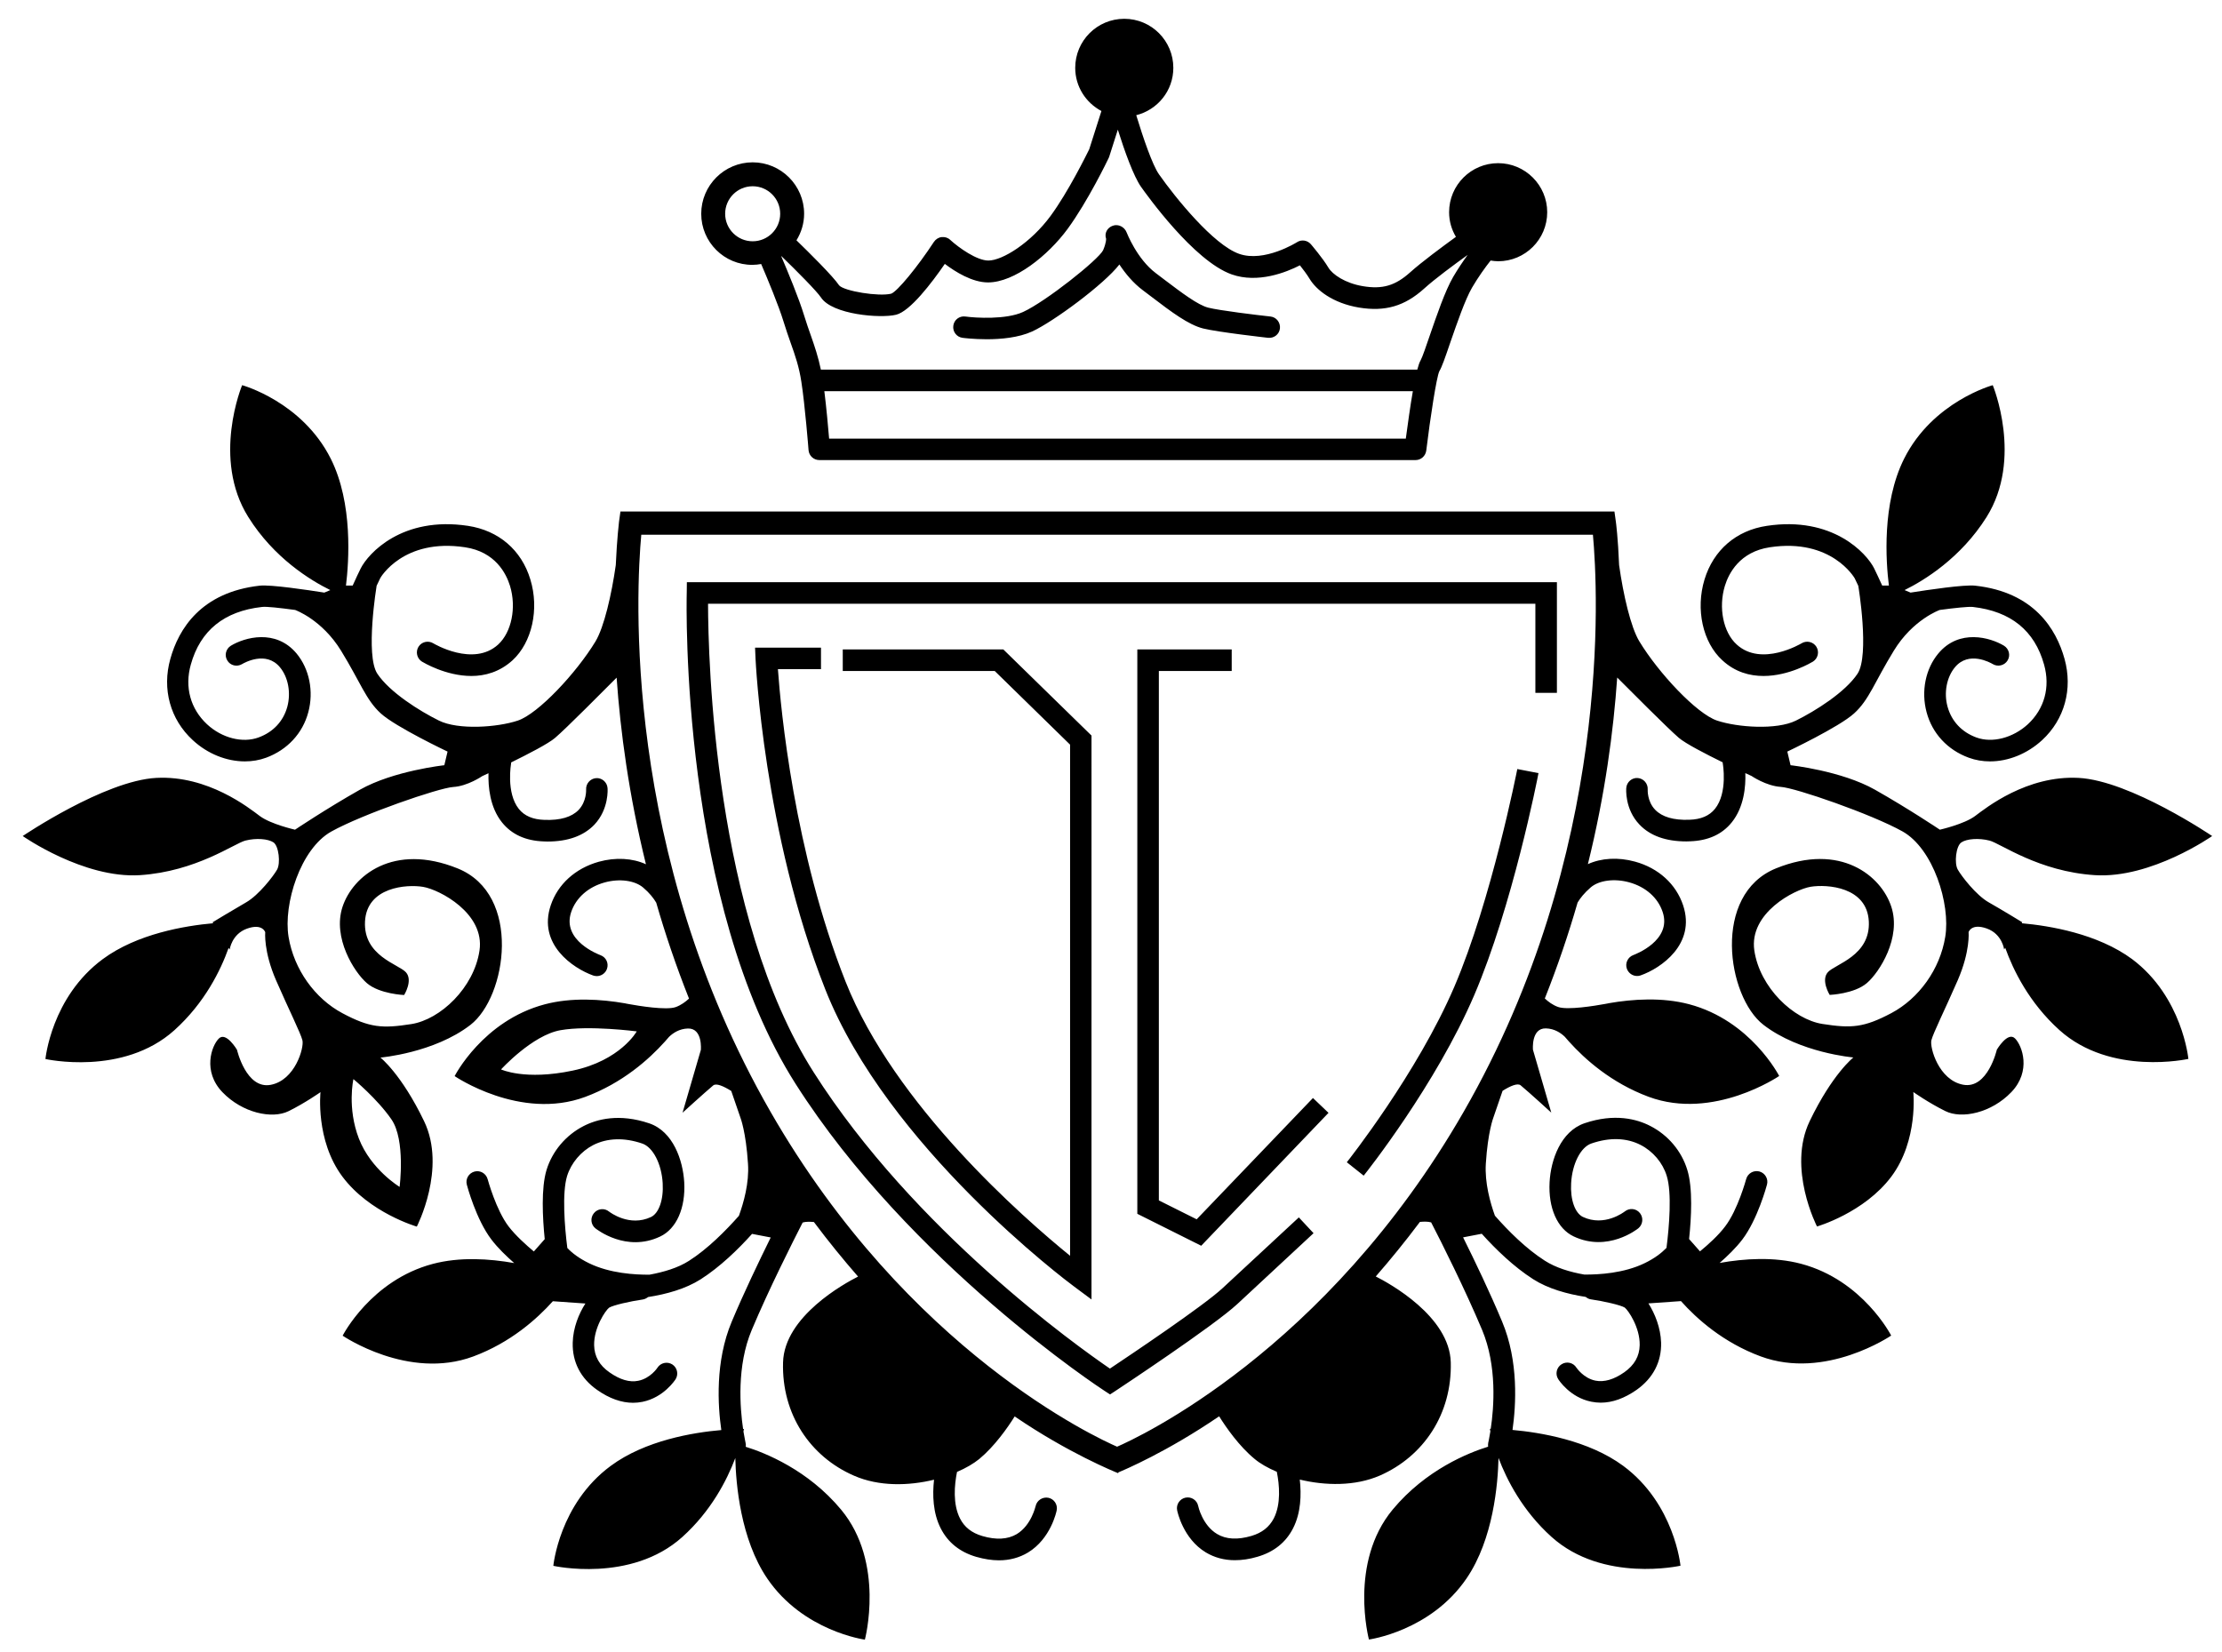
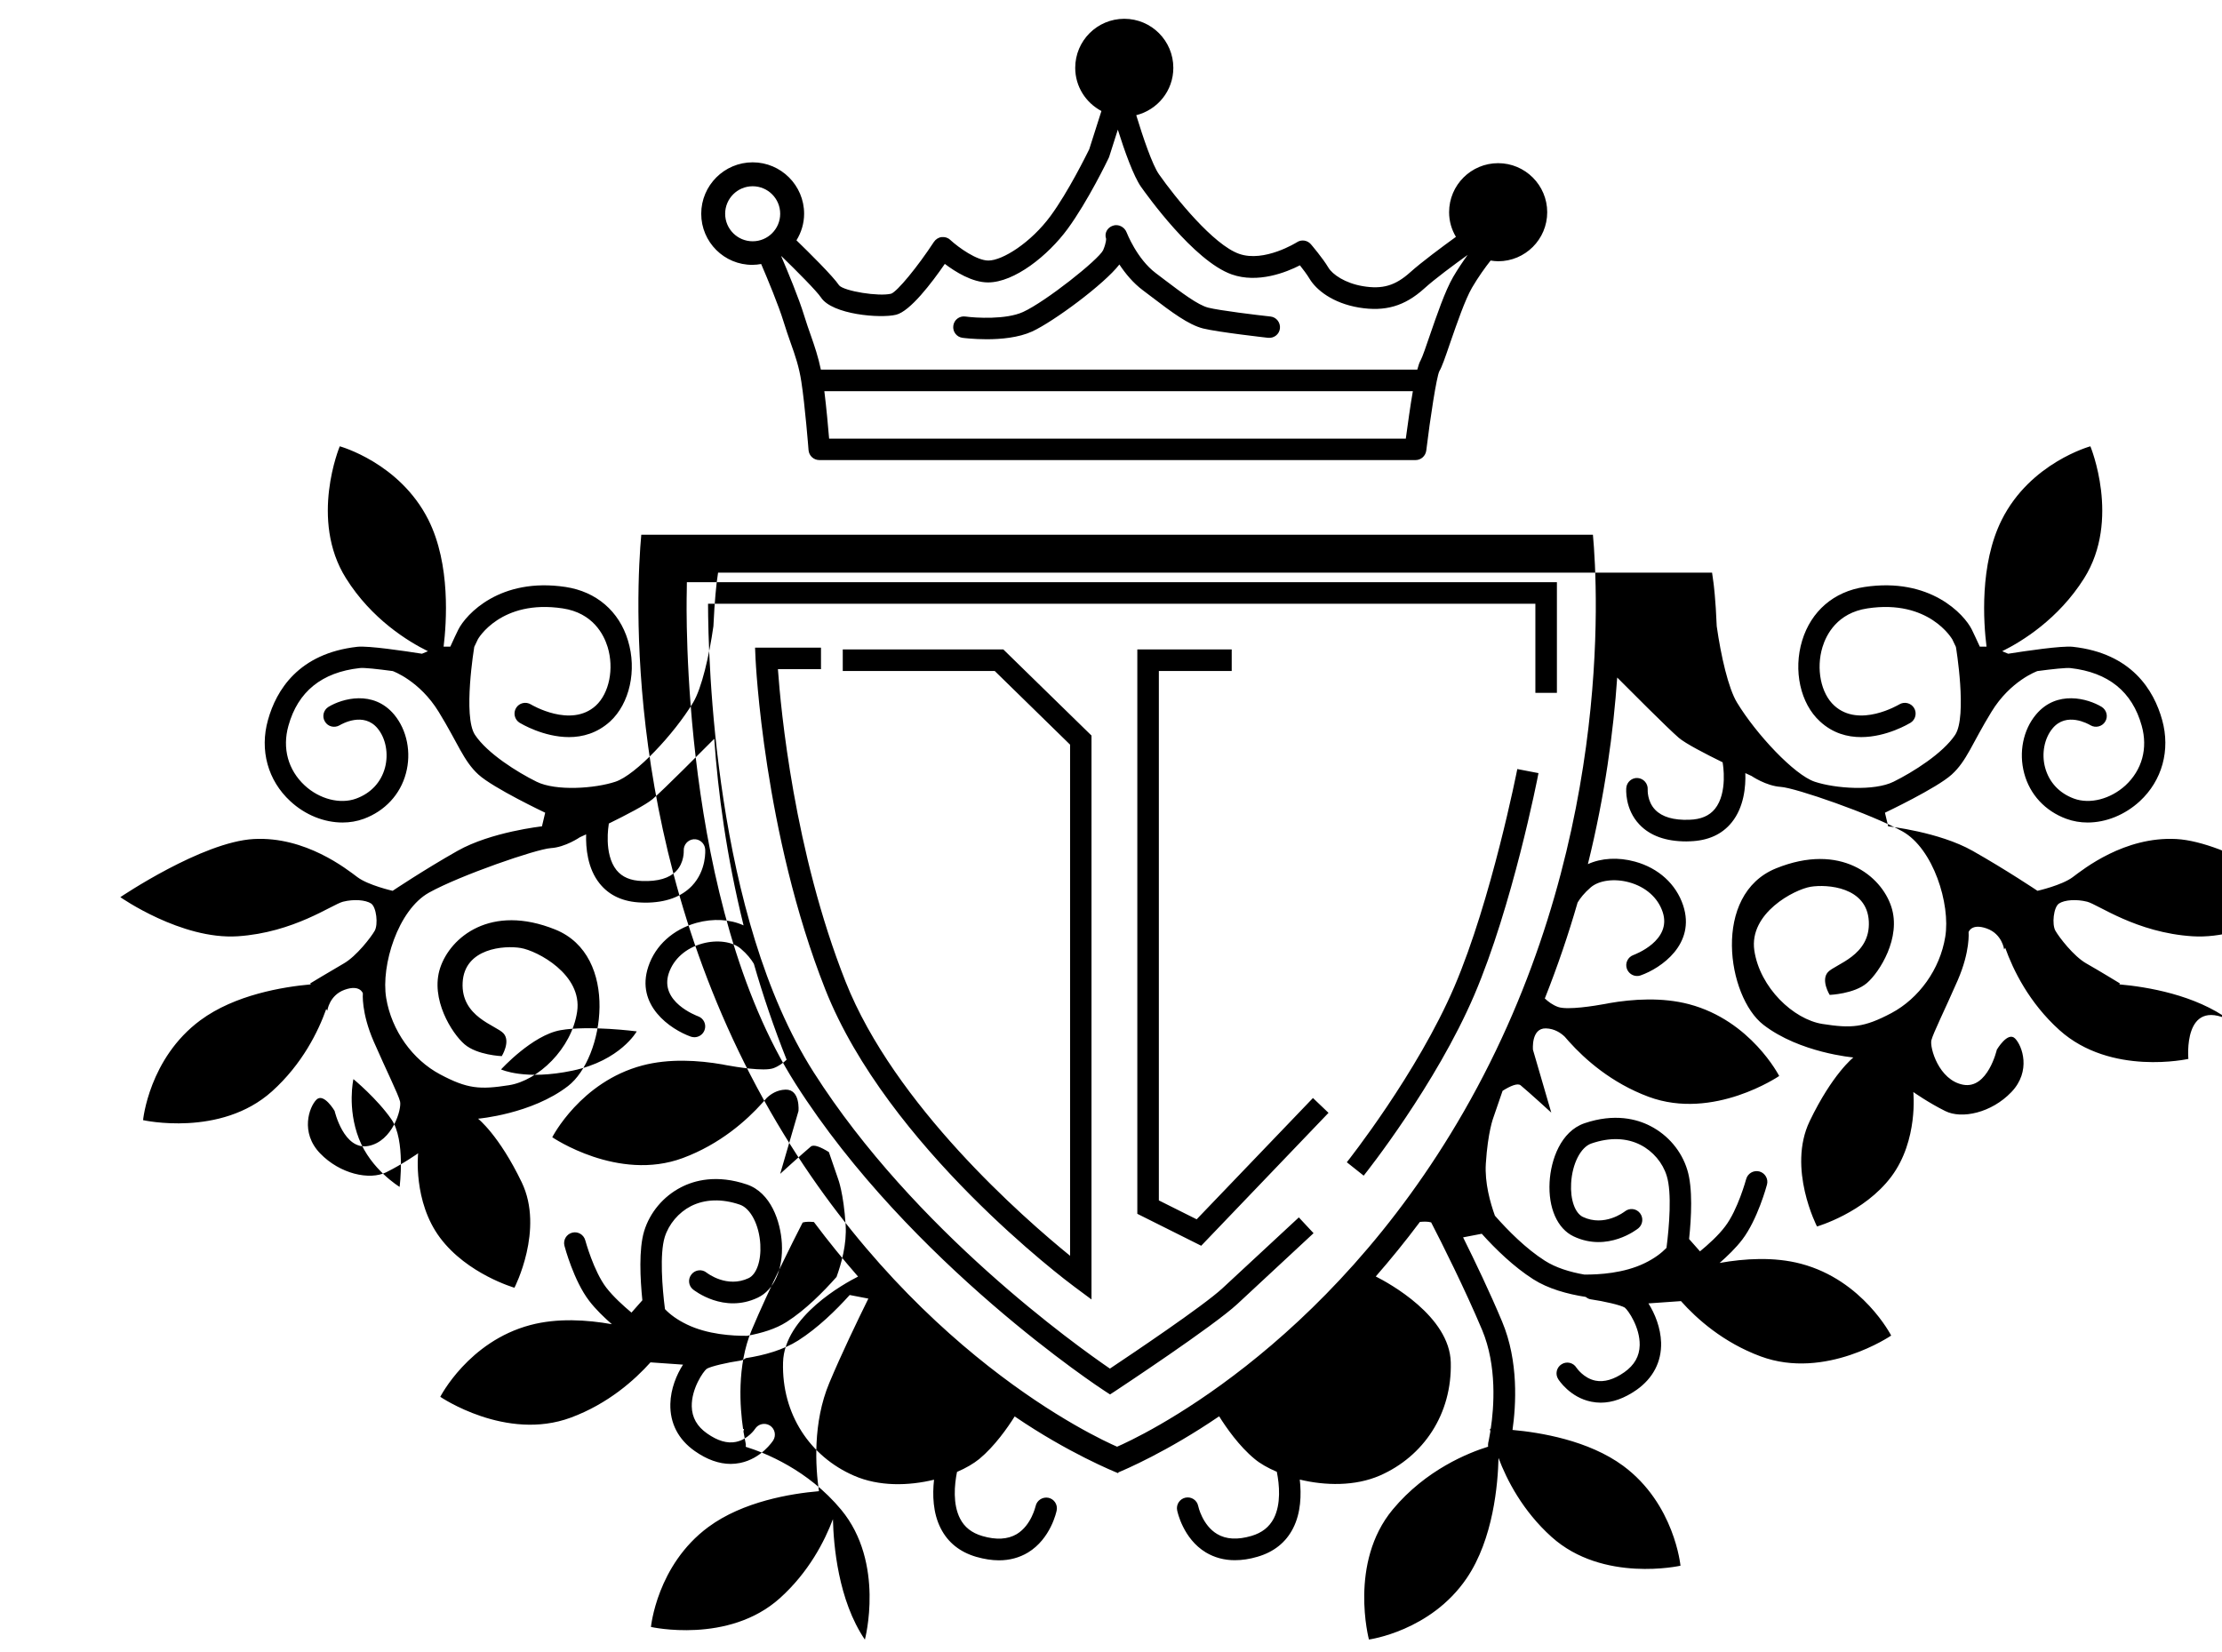
<svg xmlns="http://www.w3.org/2000/svg" version="1.1" id="圖層_1" x="0px" y="0px" viewBox="0 0 185.72 138.12" style="enable-background:new 0 0 185.72 138.12;" xml:space="preserve">
-   <path d="M57.41,48.67h72.72v9.25h-1.8v-7.45H59.18c0.01,4.59,0.5,26.1,8.83,39.17c8.42,13.23,22.03,22.9,24.76,24.77  c1.78-1.19,7.79-5.22,9.41-6.72c1.97-1.82,6.38-5.92,6.38-5.92l1.23,1.32c0,0-4.41,4.1-6.38,5.93c-2,1.85-9.81,7.01-10.14,7.23  l-0.49,0.32l-0.49-0.32c-0.16-0.1-16.22-10.61-25.79-25.64c-9.61-15.1-9.13-40.01-9.1-41.06L57.41,48.67z M121.56,82.48  c-3.1,7.24-8.93,14.61-8.99,14.68l1.41,1.12c0.25-0.31,6.04-7.62,9.24-15.09c3.19-7.45,5.29-18.11,5.37-18.56l-1.77-0.34  C126.8,64.39,124.67,75.21,121.56,82.48z M100.02,101.93l-3.16-1.58V56.09h6.09v-1.8h-7.89v47.18l5.34,2.67l10.64-11.11l-1.3-1.24  L100.02,101.93z M68.61,54.14h-5.5l0.04,0.94c0.01,0.14,0.67,14.58,5.83,27.63c5.2,13.15,20.17,24.38,20.81,24.85l1.44,1.07V61.49  l-7.37-7.2H70.44v1.8h12.7l6.3,6.16v42.73c-3.9-3.17-14.68-12.59-18.77-22.93c-4.3-10.87-5.41-22.74-5.65-26.11h3.6V54.14z   M58.61,17.87c0-2.37,1.93-4.3,4.3-4.3c2.37,0,4.3,1.93,4.3,4.3c0,0.81-0.24,1.57-0.64,2.22c0.99,0.96,3.06,3,3.57,3.77  c0.43,0.48,3.32,0.95,4.35,0.69c0.51-0.19,2.18-2.21,3.57-4.33c0.15-0.22,0.38-0.37,0.64-0.4c0.27-0.03,0.53,0.05,0.72,0.23  c0.73,0.67,2.23,1.73,3.19,1.73c1.19,0,3.56-1.5,5.2-3.73c1.49-2.03,3.01-5.13,3.23-5.57l1.02-3.2c-1.3-0.69-2.19-2.04-2.19-3.61  c0-2.27,1.84-4.1,4.1-4.1c2.27,0,4.1,1.84,4.1,4.1c0,1.92-1.32,3.51-3.1,3.96c0.57,1.87,1.35,4.16,1.9,4.94  c1.38,1.97,4.56,5.9,6.7,6.65c2.1,0.74,4.8-0.95,4.83-0.97c0.38-0.25,0.88-0.17,1.17,0.17c0.04,0.05,0.97,1.13,1.46,1.95  c0.34,0.57,1.39,1.3,2.87,1.55c1.65,0.28,2.72-0.04,3.96-1.15c0.97-0.87,2.66-2.12,3.83-2.97c-0.36-0.61-0.57-1.3-0.57-2.06  c0-2.27,1.84-4.1,4.1-4.1s4.1,1.84,4.1,4.1c0,2.27-1.84,4.1-4.1,4.1c-0.22,0-0.42-0.03-0.63-0.06c-0.46,0.58-1.04,1.39-1.55,2.26  c-0.59,1.02-1.26,2.98-1.81,4.56c-0.46,1.35-0.71,2.07-0.93,2.44c-0.23,0.49-0.75,3.83-1.09,6.63c-0.06,0.45-0.44,0.79-0.89,0.79  H68.48c-0.47,0-0.86-0.36-0.9-0.83c0-0.04-0.3-3.79-0.6-5.71c-0.19-1.26-0.52-2.21-0.91-3.3c-0.19-0.53-0.38-1.1-0.58-1.74  c-0.41-1.34-1.34-3.58-1.87-4.81c-0.24,0.04-0.47,0.07-0.72,0.07C60.54,22.16,58.61,20.24,58.61,17.87z M118.09,32.7H68.9  c0.17,1.36,0.32,3,0.4,3.97h48.2C117.67,35.44,117.87,33.95,118.09,32.7z M65.3,21.43c0.54,1.26,1.48,3.52,1.91,4.94  c0.19,0.62,0.38,1.16,0.56,1.67c0.32,0.91,0.62,1.8,0.84,2.86h49.85c0.09-0.35,0.19-0.63,0.28-0.78c0.13-0.22,0.49-1.26,0.77-2.09  c0.57-1.65,1.27-3.71,1.95-4.88c0.39-0.67,0.82-1.3,1.21-1.84c-1.14,0.82-2.75,2.01-3.63,2.81c-1.64,1.48-3.27,1.95-5.46,1.59  c-2.2-0.37-3.57-1.48-4.12-2.4c-0.21-0.35-0.54-0.79-0.81-1.13c-1.15,0.59-3.52,1.53-5.7,0.76c-3.17-1.12-7.13-6.69-7.58-7.32  c-0.63-0.9-1.38-3-1.94-4.78l-0.72,2.26c-0.01,0.04-0.03,0.08-0.05,0.12c-0.07,0.15-1.73,3.6-3.43,5.92  c-1.63,2.22-4.44,4.47-6.65,4.47c-1.32,0-2.74-0.89-3.61-1.55c-1.1,1.6-2.9,3.96-4.07,4.25c-1.29,0.32-5.33,0-6.28-1.44  c-0.35-0.53-2.04-2.23-3.3-3.45C65.33,21.41,65.32,21.42,65.3,21.43z M60.61,17.87c0,1.27,1.03,2.3,2.3,2.3c1.27,0,2.3-1.03,2.3-2.3  c0-1.27-1.03-2.3-2.3-2.3C61.64,15.57,60.61,16.6,60.61,17.87z M80.45,28.24c0.07,0.01,0.92,0.12,2.02,0.12  c1.18,0,2.66-0.13,3.8-0.65c1.8-0.83,6.03-3.96,7.29-5.6c0.49,0.74,1.14,1.54,1.97,2.16l0.74,0.56c1.64,1.25,3.06,2.32,4.29,2.63  c1.26,0.31,5.26,0.76,5.43,0.78c0.5,0.05,0.94-0.3,0.99-0.79c0.05-0.49-0.3-0.94-0.79-0.99c-1.12-0.12-4.25-0.5-5.2-0.74  c-0.87-0.22-2.21-1.24-3.64-2.32l-0.75-0.57c-1.58-1.19-2.42-3.37-2.43-3.39c-0.17-0.46-0.69-0.74-1.16-0.57  c-0.46,0.16-0.72,0.62-0.56,1.09c0,0,0.03,0.3-0.25,0.96c-0.4,0.8-4.79,4.29-6.69,5.16c-1.42,0.65-3.96,0.5-4.82,0.38  c-0.5-0.07-0.95,0.28-1.01,0.77C79.61,27.72,79.96,28.18,80.45,28.24z M182.91,88.52c0,0-6.48,1.46-10.78-2.41  c-2.54-2.29-3.87-5.03-4.53-6.88l-0.09,0.14c0,0-0.16-1.29-1.45-1.75c-1.29-0.46-1.52,0.3-1.52,0.3s0.15,1.59-0.91,4.03  c-1.06,2.43-2.05,4.41-2.2,5.01s0.61,3.34,2.66,3.72c2.05,0.38,2.81-2.93,2.81-2.93s0.91-1.55,1.52-0.94  c0.61,0.61,1.37,2.73-0.3,4.48s-4.16,2.28-5.53,1.59c-1.38-0.68-2.67-1.59-2.67-1.59s0.43,4.03-1.83,7.06  c-2.27,3.04-6.22,4.18-6.22,4.18s-2.51-4.86-0.61-8.81c1.9-3.95,3.65-5.32,3.65-5.32s-4.48-0.38-7.52-2.73  c-3.04-2.35-4.33-10.9,1.06-13.08c5.39-2.18,8.79,0.63,9.63,3.21c0.85,2.58-0.98,5.47-2.04,6.38c-1.06,0.91-3.11,0.99-3.11,0.99  s-0.76-1.22-0.15-1.9c0.61-0.68,3.57-1.37,3.42-4.25c-0.15-2.89-3.49-3.11-4.86-2.89c-1.37,0.23-5.16,2.2-4.71,5.32  c0.46,3.11,3.27,5.77,5.7,6.15c2.43,0.38,3.47,0.3,5.76-0.91c2.29-1.22,4.06-3.65,4.5-6.38c0.45-2.73-1-7.37-3.58-8.81  s-8.96-3.65-10.18-3.72c-1.22-0.08-2.43-0.91-2.43-0.91s-0.2-0.09-0.52-0.24c0.04,1.13-0.11,2.84-1.13,4.11  c-0.81,1.01-1.98,1.54-3.49,1.59c-0.11,0-0.21,0.01-0.31,0.01c-1.71,0-3.03-0.47-3.92-1.41c-1.24-1.3-1.11-2.99-1.1-3.07  c0.04-0.49,0.48-0.86,0.96-0.82c0.49,0.04,0.86,0.47,0.83,0.96c0,0.01-0.06,0.99,0.63,1.7c0.57,0.59,1.53,0.88,2.85,0.83  c0.97-0.03,1.67-0.33,2.14-0.91c1.09-1.35,0.66-3.8,0.65-3.82c0-0.02,0-0.04,0-0.07c-1.45-0.71-3.11-1.57-3.67-2.05  c-0.91-0.78-4.2-4.09-5.15-5.04c-0.31,4.46-1.01,9.79-2.45,15.6c1.11-0.51,2.53-0.6,3.94-0.21c1.97,0.54,3.43,1.88,4.02,3.65  c1.08,3.25-1.85,5.26-3.55,5.86c-0.1,0.04-0.2,0.05-0.3,0.05c-0.37,0-0.71-0.23-0.85-0.6c-0.17-0.47,0.08-0.98,0.54-1.15  c0.13-0.05,3.25-1.21,2.45-3.6c-0.4-1.2-1.42-2.1-2.8-2.48c-1.23-0.34-2.53-0.17-3.22,0.43c-0.53,0.46-0.87,0.89-1.09,1.26  c-0.75,2.61-1.66,5.3-2.74,8.02c0.29,0.27,0.66,0.55,1.11,0.71c0.79,0.28,3.09-0.1,3.91-0.25c0.09-0.02,0.18-0.03,0.27-0.05  c0.01,0,0.03-0.01,0.03-0.01l0,0c2.06-0.36,4.5-0.51,6.74,0.08c5.17,1.37,7.53,6,7.53,6s-5.49,3.75-10.91,1.74  c-3.12-1.16-5.33-3.14-6.65-4.61l0,0c0,0-0.01-0.01-0.01-0.01c-0.12-0.14-0.24-0.27-0.35-0.4c-0.32-0.31-0.85-0.68-1.58-0.7  c-1.25-0.03-1.08,1.79-1.08,1.79l1.53,5.25c0,0-1.87-1.71-2.56-2.28c-0.25-0.21-0.86,0.05-1.51,0.46l-0.77,2.24  c0,0-0.46,1.17-0.63,3.85c-0.1,1.61,0.37,3.27,0.76,4.35c1.1,1.25,2.6,2.76,4.17,3.76c0.92,0.59,2.1,0.95,3.3,1.16  c1.23,0.01,3.31-0.11,5.04-0.95c0.83-0.4,1.41-0.85,1.83-1.28c0.23-1.79,0.46-4.61,0.02-6.02c-0.33-1.09-1.15-2.06-2.19-2.59  c-1.17-0.6-2.59-0.64-4.1-0.12c-0.9,0.3-1.61,1.7-1.7,3.32c-0.08,1.37,0.32,2.5,0.98,2.82c1.8,0.85,3.43-0.4,3.51-0.46  c0.39-0.31,0.95-0.25,1.26,0.14c0.31,0.39,0.25,0.95-0.13,1.27c-0.1,0.08-2.56,2.03-5.41,0.68c-1.36-0.64-2.13-2.38-2.01-4.54  c0.1-1.85,0.93-4.24,2.92-4.92c2.51-0.85,4.38-0.35,5.5,0.23c1.48,0.76,2.61,2.09,3.09,3.67c0.47,1.52,0.34,3.99,0.15,5.78  l0.91,1.03c0.68-0.56,1.53-1.32,2.1-2.08c1.06-1.38,1.75-3.93,1.76-3.96c0.13-0.48,0.62-0.76,1.1-0.64c0.48,0.13,0.77,0.62,0.64,1.1  c-0.03,0.12-0.79,2.92-2.06,4.59c-0.54,0.71-1.25,1.39-1.9,1.96c2.07-0.37,4.55-0.53,6.81,0.07c5.17,1.37,7.53,6,7.53,6  s-5.49,3.75-10.91,1.74c-3.13-1.16-5.34-3.14-6.66-4.62l-2.71,0.19l-0.01,0c0.54,0.85,1.02,2.03,1.06,3.28  c0.04,1.61-0.67,2.97-2.05,3.95c-1.02,0.71-2.02,1.07-3,1.07c-0.26,0-0.52-0.03-0.78-0.08c-1.78-0.35-2.73-1.82-2.77-1.89  c-0.27-0.42-0.14-0.98,0.28-1.24c0.42-0.27,0.98-0.14,1.24,0.28c0.01,0.01,0.59,0.89,1.6,1.09c0.72,0.14,1.53-0.09,2.4-0.7  c0.85-0.6,1.27-1.34,1.29-2.27c0.03-1.48-0.96-2.92-1.25-3.14c-0.34-0.21-1.74-0.53-2.84-0.69c-0.16-0.02-0.3-0.1-0.42-0.2  c-1.54-0.24-3.14-0.68-4.39-1.48c-1.63-1.04-3.15-2.52-4.3-3.8l-1.56,0.3c0.98,1.97,2.25,4.62,3.26,7.04  c1.4,3.33,1.16,7.03,0.87,9.06c2.33,0.21,6.36,0.87,9.25,3c4.3,3.18,4.79,8.35,4.79,8.35s-6.48,1.46-10.78-2.41  c-2.41-2.17-3.74-4.76-4.43-6.6c-0.05,2.14-0.42,6.77-2.67,10.07c-3.01,4.42-8.16,5.11-8.16,5.11s-1.71-6.42,1.99-10.87  c2.78-3.34,6.36-4.75,7.97-5.25c-0.01-0.1-0.01-0.21,0.01-0.32c0-0.01,0.09-0.37,0.18-0.96c-0.03-0.13-0.04-0.21-0.04-0.21  s0.03,0,0.07,0c0.27-1.78,0.54-5.26-0.72-8.27c-1.43-3.4-3.39-7.31-4.26-8.99c-0.27-0.08-0.62-0.07-0.94-0.04  c-1.22,1.63-2.46,3.15-3.69,4.56c1.11,0.56,6.17,3.32,6.27,7.18c0.11,4.33-2.28,7.86-5.92,9.46c-2.09,0.91-4.58,0.85-6.7,0.34  c0.14,1.25,0.1,2.78-0.56,4.07c-0.6,1.18-1.6,1.98-2.97,2.38c-0.67,0.2-1.3,0.29-1.9,0.29c-0.89,0-1.7-0.22-2.42-0.65  c-1.91-1.15-2.38-3.42-2.4-3.52c-0.1-0.49,0.22-0.96,0.7-1.06c0.49-0.1,0.96,0.21,1.06,0.7c0,0.02,0.35,1.61,1.58,2.34  c0.75,0.45,1.71,0.5,2.87,0.16c0.88-0.26,1.49-0.74,1.87-1.47c0.61-1.2,0.47-2.8,0.25-3.89c-0.75-0.32-1.4-0.69-1.86-1.08  c-1.29-1.06-2.38-2.63-2.96-3.56c-4.35,2.97-7.94,4.49-8.43,4.69l0,0.07c-0.3-0.12-4.18-1.69-8.66-4.75  c-0.58,0.93-1.67,2.49-2.96,3.56c-0.47,0.38-1.11,0.76-1.86,1.08c-0.22,1.09-0.36,2.69,0.25,3.89c0.37,0.73,0.98,1.21,1.87,1.47  c1.16,0.34,2.12,0.28,2.87-0.16c1.23-0.74,1.57-2.33,1.58-2.34c0.1-0.48,0.58-0.79,1.06-0.7c0.49,0.1,0.8,0.57,0.7,1.06  c-0.02,0.1-0.49,2.36-2.4,3.52c-0.72,0.43-1.53,0.65-2.42,0.65c-0.6,0-1.23-0.1-1.9-0.29c-1.37-0.4-2.37-1.2-2.97-2.38  c-0.66-1.29-0.7-2.82-0.56-4.07c-2.12,0.52-4.61,0.58-6.7-0.34c-3.65-1.59-6.04-5.13-5.92-9.46c0.1-3.86,5.16-6.62,6.27-7.18  c-1.23-1.41-2.47-2.93-3.69-4.56c-0.32-0.03-0.67-0.04-0.94,0.04c-0.86,1.68-2.83,5.59-4.26,8.99c-1.26,3-0.98,6.49-0.72,8.27  c0.04,0,0.07,0,0.07,0s-0.01,0.08-0.04,0.21c0.1,0.59,0.18,0.95,0.18,0.96c0.03,0.11,0.03,0.21,0.01,0.32  c1.61,0.5,5.2,1.92,7.97,5.25c3.7,4.45,1.99,10.87,1.99,10.87s-5.15-0.69-8.16-5.11c-2.24-3.3-2.62-7.92-2.67-10.07  c-0.7,1.85-2.02,4.43-4.43,6.6c-4.3,3.87-10.78,2.41-10.78,2.41s0.49-5.17,4.79-8.35c2.89-2.14,6.91-2.8,9.25-3  c-0.29-2.02-0.53-5.73,0.87-9.06c1.01-2.41,2.29-5.07,3.26-7.04l-1.56-0.3c-1.15,1.28-2.67,2.76-4.3,3.8  c-1.26,0.8-2.85,1.24-4.39,1.48c-0.12,0.09-0.25,0.17-0.42,0.2c-1.1,0.16-2.5,0.48-2.84,0.69c-0.29,0.22-1.28,1.66-1.25,3.14  c0.02,0.93,0.44,1.68,1.29,2.27c0.87,0.61,1.67,0.85,2.4,0.7c1.01-0.2,1.6-1.08,1.6-1.09c0.27-0.42,0.82-0.54,1.24-0.28  c0.42,0.27,0.54,0.82,0.28,1.24c-0.04,0.06-0.99,1.53-2.77,1.89c-0.26,0.05-0.52,0.08-0.78,0.08c-0.98,0-1.99-0.36-3-1.07  c-1.39-0.97-2.09-2.34-2.05-3.95c0.03-1.26,0.52-2.44,1.06-3.28l-0.01,0l-2.71-0.19c-1.32,1.47-3.53,3.46-6.66,4.62  c-5.42,2.01-10.91-1.74-10.91-1.74s2.36-4.63,7.53-6c2.26-0.6,4.73-0.44,6.81-0.07c-0.65-0.57-1.36-1.25-1.9-1.96  c-1.28-1.67-2.03-4.47-2.06-4.59c-0.13-0.48,0.16-0.97,0.64-1.1c0.48-0.13,0.97,0.16,1.1,0.64c0.01,0.03,0.7,2.58,1.76,3.96  c0.58,0.75,1.43,1.52,2.1,2.08l0.91-1.03c-0.18-1.79-0.31-4.26,0.15-5.78c0.48-1.57,1.61-2.91,3.09-3.67  c1.12-0.58,2.99-1.08,5.5-0.23c1.99,0.68,2.81,3.07,2.92,4.92c0.12,2.16-0.65,3.9-2.01,4.54c-2.84,1.35-5.3-0.6-5.41-0.68  c-0.39-0.31-0.45-0.88-0.13-1.27c0.31-0.39,0.88-0.45,1.26-0.14c0.08,0.06,1.71,1.31,3.51,0.46c0.66-0.31,1.06-1.44,0.98-2.82  c-0.09-1.62-0.81-3.01-1.7-3.32c-1.51-0.52-2.93-0.47-4.1,0.12c-1.03,0.53-1.85,1.5-2.19,2.59c-0.43,1.41-0.21,4.23,0.02,6.02  c0.41,0.43,1,0.88,1.83,1.28c1.73,0.84,3.81,0.96,5.04,0.95c1.2-0.22,2.38-0.57,3.3-1.16c1.57-1,3.07-2.52,4.17-3.76  c0.39-1.08,0.87-2.74,0.76-4.35c-0.17-2.68-0.63-3.85-0.63-3.85l-0.77-2.24c-0.66-0.41-1.26-0.67-1.51-0.46  c-0.68,0.57-2.56,2.28-2.56,2.28l1.53-5.25c0,0,0.17-1.82-1.08-1.79c-0.73,0.02-1.26,0.39-1.58,0.7c-0.11,0.13-0.22,0.26-0.35,0.4  c0,0-0.01,0.01-0.01,0.01l0,0c-1.32,1.47-3.53,3.45-6.65,4.61c-5.42,2.01-10.91-1.74-10.91-1.74s2.36-4.63,7.53-6  c2.23-0.59,4.68-0.44,6.74-0.08l0,0c0,0,0.01,0,0.03,0.01c0.09,0.02,0.18,0.03,0.27,0.05c0.82,0.15,3.12,0.53,3.91,0.25  c0.44-0.16,0.82-0.44,1.11-0.71c-1.08-2.72-1.99-5.41-2.74-8.02c-0.22-0.37-0.56-0.81-1.09-1.26c-0.7-0.6-1.99-0.77-3.22-0.43  c-1.38,0.38-2.4,1.29-2.8,2.48c-0.8,2.39,2.32,3.55,2.45,3.6c0.47,0.17,0.71,0.68,0.54,1.15c-0.13,0.37-0.48,0.6-0.85,0.6  c-0.1,0-0.2-0.02-0.3-0.05c-1.7-0.61-4.64-2.61-3.55-5.86c0.59-1.77,2.06-3.1,4.02-3.65c1.41-0.39,2.83-0.3,3.94,0.21  c-1.43-5.8-2.14-11.14-2.45-15.6c-0.95,0.95-4.24,4.27-5.15,5.04c-0.56,0.48-2.23,1.34-3.67,2.05c0,0.02,0.01,0.04,0,0.07  c0,0.02-0.44,2.46,0.65,3.82c0.47,0.58,1.17,0.88,2.14,0.91c1.33,0.05,2.28-0.24,2.85-0.83c0.68-0.71,0.63-1.69,0.63-1.7  c-0.03-0.49,0.34-0.92,0.83-0.96c0.48-0.04,0.92,0.33,0.96,0.82c0.01,0.07,0.13,1.77-1.1,3.07c-0.89,0.93-2.2,1.41-3.92,1.41  c-0.1,0-0.21,0-0.31-0.01c-1.51-0.05-2.68-0.58-3.49-1.59c-1.02-1.27-1.16-2.98-1.13-4.11c-0.32,0.15-0.52,0.24-0.52,0.24  s-1.22,0.84-2.43,0.91c-1.22,0.08-7.59,2.28-10.18,3.72s-4.03,6.08-3.58,8.81c0.45,2.73,2.21,5.16,4.5,6.38  c2.29,1.22,3.33,1.29,5.76,0.91c2.43-0.38,5.24-3.04,5.7-6.15c0.46-3.11-3.34-5.09-4.71-5.32c-1.37-0.23-4.71,0-4.86,2.89  c-0.15,2.89,2.81,3.57,3.42,4.25c0.61,0.68-0.15,1.9-0.15,1.9s-2.05-0.08-3.11-0.99c-1.06-0.91-2.89-3.8-2.04-6.38  c0.85-2.58,4.24-5.39,9.63-3.21c5.39,2.18,4.1,10.73,1.06,13.08c-3.04,2.35-7.52,2.73-7.52,2.73s1.75,1.37,3.65,5.32  c1.9,3.95-0.61,8.81-0.61,8.81s-3.95-1.14-6.22-4.18c-2.27-3.04-1.83-7.06-1.83-7.06s-1.29,0.91-2.67,1.59  c-1.38,0.68-3.86,0.15-5.53-1.59s-0.91-3.87-0.3-4.48c0.61-0.61,1.52,0.94,1.52,0.94s0.76,3.31,2.81,2.93  c2.05-0.38,2.81-3.11,2.66-3.72s-1.14-2.58-2.2-5.01c-1.06-2.43-0.91-4.03-0.91-4.03s-0.23-0.76-1.52-0.3  c-1.29,0.46-1.45,1.75-1.45,1.75l-0.09-0.14c-0.66,1.86-1.99,4.59-4.53,6.88c-4.3,3.87-10.78,2.41-10.78,2.41s0.49-5.17,4.79-8.35  c2.88-2.13,6.89-2.79,9.23-3l-0.05-0.08c0,0,1.75-1.06,2.81-1.67s2.28-2.2,2.58-2.73c0.3-0.53,0.15-1.97-0.3-2.28  c-0.46-0.3-1.44-0.38-2.35-0.15s-4.1,2.58-8.81,2.89c-4.71,0.3-9.8-3.27-9.8-3.27s6.84-4.63,11.16-4.86s7.75,2.51,8.66,3.19  c0.91,0.68,2.94,1.14,2.94,1.14s2.61-1.75,5.42-3.34c2.81-1.59,7.06-2.05,7.06-2.05l0.27-1.14c0,0-4.33-2.05-5.58-3.19  c-1.25-1.14-1.71-2.62-3.32-5.24c-1.6-2.61-3.82-3.4-3.84-3.41c-1.27-0.17-2.41-0.3-2.77-0.25c-3.16,0.35-5.16,1.97-5.95,4.82  c-0.53,1.88-0.03,3.7,1.36,4.99c1.24,1.15,2.97,1.59,4.3,1.1c1.23-0.45,2.08-1.36,2.41-2.58c0.31-1.17,0.07-2.46-0.62-3.29  c-1.16-1.4-2.97-0.38-3.17-0.26c-0.43,0.25-0.98,0.12-1.23-0.31c-0.26-0.42-0.12-0.97,0.3-1.23c1.14-0.69,3.74-1.44,5.49,0.65  c1.07,1.29,1.45,3.17,0.98,4.91c-0.47,1.77-1.76,3.15-3.52,3.8c-0.57,0.21-1.17,0.31-1.78,0.31c-1.52,0-3.11-0.62-4.36-1.78  c-1.88-1.73-2.58-4.27-1.87-6.79c0.69-2.49,2.56-5.57,7.47-6.12c0.92-0.1,3.94,0.35,5.4,0.58l0.5-0.21  c-1.65-0.81-4.71-2.68-6.85-6.1c-3.08-4.9-0.52-11.03-0.52-11.03s5.01,1.37,7.41,6.15c1.87,3.73,1.51,8.62,1.27,10.6h0.56  c0.26-0.57,0.52-1.14,0.67-1.43c0.64-1.27,3.48-4.39,8.97-3.56c2.56,0.39,4.47,2.02,5.21,4.48c0.76,2.48,0.14,5.26-1.49,6.76  c-1.08,0.98-2.3,1.31-3.44,1.31c-2.14,0-4.01-1.13-4.13-1.2c-0.42-0.26-0.55-0.82-0.29-1.24c0.26-0.42,0.81-0.55,1.24-0.29  c0.03,0.02,3.34,2,5.42,0.1c1.12-1.03,1.54-3.09,0.99-4.9c-0.32-1.04-1.23-2.85-3.76-3.23c-5.16-0.78-7.08,2.55-7.09,2.59  c-0.07,0.15-0.18,0.37-0.3,0.63c0,0.01-0.96,5.81,0.06,7.35c1.03,1.55,3.53,3.12,5.15,3.92c1.62,0.8,4.88,0.57,6.59,0  c1.71-0.57,4.9-3.99,6.49-6.61c0.72-1.19,1.35-3.92,1.7-6.39c0.1-2.26,0.27-3.57,0.27-3.62l0.12-0.86h32.88h17.32h32.88l0.12,0.86  c0.01,0.06,0.18,1.36,0.27,3.62c0.35,2.47,0.97,5.2,1.7,6.39c1.59,2.62,4.78,6.04,6.49,6.61c1.71,0.57,4.97,0.8,6.59,0  c1.62-0.8,4.12-2.37,5.15-3.92c1.02-1.55,0.07-7.34,0.06-7.35c-0.12-0.25-0.23-0.48-0.3-0.63c-0.02-0.03-1.94-3.37-7.09-2.59  c-2.53,0.38-3.44,2.19-3.76,3.23c-0.55,1.81-0.14,3.88,0.99,4.9c2.08,1.9,5.38-0.08,5.42-0.1c0.42-0.26,0.98-0.13,1.24,0.29  c0.26,0.42,0.13,0.98-0.29,1.24c-0.12,0.07-1.99,1.2-4.13,1.2c-1.15,0-2.37-0.32-3.44-1.31c-1.64-1.49-2.25-4.27-1.49-6.76  c0.75-2.46,2.65-4.1,5.21-4.48c5.49-0.83,8.34,2.29,8.97,3.56c0.15,0.3,0.41,0.87,0.67,1.43h0.56c-0.25-1.98-0.6-6.87,1.27-10.6  c2.39-4.78,7.41-6.15,7.41-6.15s2.55,6.14-0.52,11.03c-2.15,3.42-5.21,5.29-6.85,6.1l0.5,0.21c1.46-0.23,4.47-0.68,5.4-0.58  c4.92,0.54,6.78,3.63,7.47,6.12c0.7,2.52,0,5.06-1.87,6.79c-1.25,1.15-2.83,1.78-4.36,1.78c-0.61,0-1.21-0.1-1.78-0.31  c-1.77-0.65-3.05-2.03-3.52-3.8c-0.47-1.75-0.09-3.63,0.98-4.91c1.74-2.09,4.35-1.34,5.49-0.65c0.42,0.26,0.56,0.81,0.3,1.23  c-0.25,0.42-0.81,0.56-1.23,0.31c-0.2-0.12-2.01-1.14-3.17,0.26c-0.69,0.83-0.94,2.12-0.62,3.29c0.33,1.21,1.18,2.13,2.41,2.58  c1.33,0.49,3.05,0.04,4.3-1.1c1.39-1.29,1.89-3.1,1.36-4.99c-0.79-2.85-2.79-4.46-5.95-4.82c-0.36-0.04-1.5,0.08-2.77,0.25  c-0.02,0.01-2.25,0.8-3.84,3.41c-1.61,2.62-2.06,4.1-3.32,5.24c-1.25,1.14-5.58,3.19-5.58,3.19l0.27,1.14c0,0,4.25,0.46,7.06,2.05  c2.81,1.59,5.42,3.34,5.42,3.34s2.03-0.46,2.94-1.14c0.91-0.68,4.33-3.42,8.66-3.19s11.16,4.86,11.16,4.86s-5.09,3.57-9.8,3.27  c-4.71-0.3-7.9-2.66-8.81-2.89s-1.9-0.15-2.35,0.15c-0.46,0.3-0.61,1.75-0.3,2.28c0.3,0.53,1.52,2.13,2.58,2.73s2.81,1.67,2.81,1.67  l-0.05,0.08c2.34,0.21,6.34,0.87,9.23,3C182.42,83.34,182.91,88.52,182.91,88.52z M30,95.19c1,2.58,3.4,4.03,3.4,4.03  s0.51-3.91-0.68-5.64s-3.18-3.37-3.18-3.37S29,92.61,30,95.19z M53.22,86.22c0,0-3.99-0.52-6.37-0.1c-2.37,0.42-4.97,3.28-4.97,3.28  s1.99,0.94,5.98,0.1C51.86,88.66,53.22,86.22,53.22,86.22z M133.14,44.7h-31.11H84.72H53.6c-0.42,4.58-1.64,26.57,10.79,48.22  c11.53,20.08,27.37,27.32,28.98,28.02c1.61-0.7,17.45-7.94,28.98-28.02C134.78,71.28,133.56,49.28,133.14,44.7z" />
+   <path d="M57.41,48.67h72.72v9.25h-1.8v-7.45H59.18c0.01,4.59,0.5,26.1,8.83,39.17c8.42,13.23,22.03,22.9,24.76,24.77  c1.78-1.19,7.79-5.22,9.41-6.72c1.97-1.82,6.38-5.92,6.38-5.92l1.23,1.32c0,0-4.41,4.1-6.38,5.93c-2,1.85-9.81,7.01-10.14,7.23  l-0.49,0.32l-0.49-0.32c-0.16-0.1-16.22-10.61-25.79-25.64c-9.61-15.1-9.13-40.01-9.1-41.06L57.41,48.67z M121.56,82.48  c-3.1,7.24-8.93,14.61-8.99,14.68l1.41,1.12c0.25-0.31,6.04-7.62,9.24-15.09c3.19-7.45,5.29-18.11,5.37-18.56l-1.77-0.34  C126.8,64.39,124.67,75.21,121.56,82.48z M100.02,101.93l-3.16-1.58V56.09h6.09v-1.8h-7.89v47.18l5.34,2.67l10.64-11.11l-1.3-1.24  L100.02,101.93z M68.61,54.14h-5.5l0.04,0.94c0.01,0.14,0.67,14.58,5.83,27.63c5.2,13.15,20.17,24.38,20.81,24.85l1.44,1.07V61.49  l-7.37-7.2H70.44v1.8h12.7l6.3,6.16v42.73c-3.9-3.17-14.68-12.59-18.77-22.93c-4.3-10.87-5.41-22.74-5.65-26.11h3.6V54.14z   M58.61,17.87c0-2.37,1.93-4.3,4.3-4.3c2.37,0,4.3,1.93,4.3,4.3c0,0.81-0.24,1.57-0.64,2.22c0.99,0.96,3.06,3,3.57,3.77  c0.43,0.48,3.32,0.95,4.35,0.69c0.51-0.19,2.18-2.21,3.57-4.33c0.15-0.22,0.38-0.37,0.64-0.4c0.27-0.03,0.53,0.05,0.72,0.23  c0.73,0.67,2.23,1.73,3.19,1.73c1.19,0,3.56-1.5,5.2-3.73c1.49-2.03,3.01-5.13,3.23-5.57l1.02-3.2c-1.3-0.69-2.19-2.04-2.19-3.61  c0-2.27,1.84-4.1,4.1-4.1c2.27,0,4.1,1.84,4.1,4.1c0,1.92-1.32,3.51-3.1,3.96c0.57,1.87,1.35,4.16,1.9,4.94  c1.38,1.97,4.56,5.9,6.7,6.65c2.1,0.74,4.8-0.95,4.83-0.97c0.38-0.25,0.88-0.17,1.17,0.17c0.04,0.05,0.97,1.13,1.46,1.95  c0.34,0.57,1.39,1.3,2.87,1.55c1.65,0.28,2.72-0.04,3.96-1.15c0.97-0.87,2.66-2.12,3.83-2.97c-0.36-0.61-0.57-1.3-0.57-2.06  c0-2.27,1.84-4.1,4.1-4.1s4.1,1.84,4.1,4.1c0,2.27-1.84,4.1-4.1,4.1c-0.22,0-0.42-0.03-0.63-0.06c-0.46,0.58-1.04,1.39-1.55,2.26  c-0.59,1.02-1.26,2.98-1.81,4.56c-0.46,1.35-0.71,2.07-0.93,2.44c-0.23,0.49-0.75,3.83-1.09,6.63c-0.06,0.45-0.44,0.79-0.89,0.79  H68.48c-0.47,0-0.86-0.36-0.9-0.83c0-0.04-0.3-3.79-0.6-5.71c-0.19-1.26-0.52-2.21-0.91-3.3c-0.19-0.53-0.38-1.1-0.58-1.74  c-0.41-1.34-1.34-3.58-1.87-4.81c-0.24,0.04-0.47,0.07-0.72,0.07C60.54,22.16,58.61,20.24,58.61,17.87z M118.09,32.7H68.9  c0.17,1.36,0.32,3,0.4,3.97h48.2C117.67,35.44,117.87,33.95,118.09,32.7z M65.3,21.43c0.54,1.26,1.48,3.52,1.91,4.94  c0.19,0.62,0.38,1.16,0.56,1.67c0.32,0.91,0.62,1.8,0.84,2.86h49.85c0.09-0.35,0.19-0.63,0.28-0.78c0.13-0.22,0.49-1.26,0.77-2.09  c0.57-1.65,1.27-3.71,1.95-4.88c0.39-0.67,0.82-1.3,1.21-1.84c-1.14,0.82-2.75,2.01-3.63,2.81c-1.64,1.48-3.27,1.95-5.46,1.59  c-2.2-0.37-3.57-1.48-4.12-2.4c-0.21-0.35-0.54-0.79-0.81-1.13c-1.15,0.59-3.52,1.53-5.7,0.76c-3.17-1.12-7.13-6.69-7.58-7.32  c-0.63-0.9-1.38-3-1.94-4.78l-0.72,2.26c-0.01,0.04-0.03,0.08-0.05,0.12c-0.07,0.15-1.73,3.6-3.43,5.92  c-1.63,2.22-4.44,4.47-6.65,4.47c-1.32,0-2.74-0.89-3.61-1.55c-1.1,1.6-2.9,3.96-4.07,4.25c-1.29,0.32-5.33,0-6.28-1.44  c-0.35-0.53-2.04-2.23-3.3-3.45C65.33,21.41,65.32,21.42,65.3,21.43z M60.61,17.87c0,1.27,1.03,2.3,2.3,2.3c1.27,0,2.3-1.03,2.3-2.3  c0-1.27-1.03-2.3-2.3-2.3C61.64,15.57,60.61,16.6,60.61,17.87z M80.45,28.24c0.07,0.01,0.92,0.12,2.02,0.12  c1.18,0,2.66-0.13,3.8-0.65c1.8-0.83,6.03-3.96,7.29-5.6c0.49,0.74,1.14,1.54,1.97,2.16l0.74,0.56c1.64,1.25,3.06,2.32,4.29,2.63  c1.26,0.31,5.26,0.76,5.43,0.78c0.5,0.05,0.94-0.3,0.99-0.79c0.05-0.49-0.3-0.94-0.79-0.99c-1.12-0.12-4.25-0.5-5.2-0.74  c-0.87-0.22-2.21-1.24-3.64-2.32l-0.75-0.57c-1.58-1.19-2.42-3.37-2.43-3.39c-0.17-0.46-0.69-0.74-1.16-0.57  c-0.46,0.16-0.72,0.62-0.56,1.09c0,0,0.03,0.3-0.25,0.96c-0.4,0.8-4.79,4.29-6.69,5.16c-1.42,0.65-3.96,0.5-4.82,0.38  c-0.5-0.07-0.95,0.28-1.01,0.77C79.61,27.72,79.96,28.18,80.45,28.24z M182.91,88.52c0,0-6.48,1.46-10.78-2.41  c-2.54-2.29-3.87-5.03-4.53-6.88l-0.09,0.14c0,0-0.16-1.29-1.45-1.75c-1.29-0.46-1.52,0.3-1.52,0.3s0.15,1.59-0.91,4.03  c-1.06,2.43-2.05,4.41-2.2,5.01s0.61,3.34,2.66,3.72c2.05,0.38,2.81-2.93,2.81-2.93s0.91-1.55,1.52-0.94  c0.61,0.61,1.37,2.73-0.3,4.48s-4.16,2.28-5.53,1.59c-1.38-0.68-2.67-1.59-2.67-1.59s0.43,4.03-1.83,7.06  c-2.27,3.04-6.22,4.18-6.22,4.18s-2.51-4.86-0.61-8.81c1.9-3.95,3.65-5.32,3.65-5.32s-4.48-0.38-7.52-2.73  c-3.04-2.35-4.33-10.9,1.06-13.08c5.39-2.18,8.79,0.63,9.63,3.21c0.85,2.58-0.98,5.47-2.04,6.38c-1.06,0.91-3.11,0.99-3.11,0.99  s-0.76-1.22-0.15-1.9c0.61-0.68,3.57-1.37,3.42-4.25c-0.15-2.89-3.49-3.11-4.86-2.89c-1.37,0.23-5.16,2.2-4.71,5.32  c0.46,3.11,3.27,5.77,5.7,6.15c2.43,0.38,3.47,0.3,5.76-0.91c2.29-1.22,4.06-3.65,4.5-6.38c0.45-2.73-1-7.37-3.58-8.81  s-8.96-3.65-10.18-3.72c-1.22-0.08-2.43-0.91-2.43-0.91s-0.2-0.09-0.52-0.24c0.04,1.13-0.11,2.84-1.13,4.11  c-0.81,1.01-1.98,1.54-3.49,1.59c-0.11,0-0.21,0.01-0.31,0.01c-1.71,0-3.03-0.47-3.92-1.41c-1.24-1.3-1.11-2.99-1.1-3.07  c0.04-0.49,0.48-0.86,0.96-0.82c0.49,0.04,0.86,0.47,0.83,0.96c0,0.01-0.06,0.99,0.63,1.7c0.57,0.59,1.53,0.88,2.85,0.83  c0.97-0.03,1.67-0.33,2.14-0.91c1.09-1.35,0.66-3.8,0.65-3.82c0-0.02,0-0.04,0-0.07c-1.45-0.71-3.11-1.57-3.67-2.05  c-0.91-0.78-4.2-4.09-5.15-5.04c-0.31,4.46-1.01,9.79-2.45,15.6c1.11-0.51,2.53-0.6,3.94-0.21c1.97,0.54,3.43,1.88,4.02,3.65  c1.08,3.25-1.85,5.26-3.55,5.86c-0.1,0.04-0.2,0.05-0.3,0.05c-0.37,0-0.71-0.23-0.85-0.6c-0.17-0.47,0.08-0.98,0.54-1.15  c0.13-0.05,3.25-1.21,2.45-3.6c-0.4-1.2-1.42-2.1-2.8-2.48c-1.23-0.34-2.53-0.17-3.22,0.43c-0.53,0.46-0.87,0.89-1.09,1.26  c-0.75,2.61-1.66,5.3-2.74,8.02c0.29,0.27,0.66,0.55,1.11,0.71c0.79,0.28,3.09-0.1,3.91-0.25c0.09-0.02,0.18-0.03,0.27-0.05  c0.01,0,0.03-0.01,0.03-0.01l0,0c2.06-0.36,4.5-0.51,6.74,0.08c5.17,1.37,7.53,6,7.53,6s-5.49,3.75-10.91,1.74  c-3.12-1.16-5.33-3.14-6.65-4.61l0,0c0,0-0.01-0.01-0.01-0.01c-0.12-0.14-0.24-0.27-0.35-0.4c-0.32-0.31-0.85-0.68-1.58-0.7  c-1.25-0.03-1.08,1.79-1.08,1.79l1.53,5.25c0,0-1.87-1.71-2.56-2.28c-0.25-0.21-0.86,0.05-1.51,0.46l-0.77,2.24  c0,0-0.46,1.17-0.63,3.85c-0.1,1.61,0.37,3.27,0.76,4.35c1.1,1.25,2.6,2.76,4.17,3.76c0.92,0.59,2.1,0.95,3.3,1.16  c1.23,0.01,3.31-0.11,5.04-0.95c0.83-0.4,1.41-0.85,1.83-1.28c0.23-1.79,0.46-4.61,0.02-6.02c-0.33-1.09-1.15-2.06-2.19-2.59  c-1.17-0.6-2.59-0.64-4.1-0.12c-0.9,0.3-1.61,1.7-1.7,3.32c-0.08,1.37,0.32,2.5,0.98,2.82c1.8,0.85,3.43-0.4,3.51-0.46  c0.39-0.31,0.95-0.25,1.26,0.14c0.31,0.39,0.25,0.95-0.13,1.27c-0.1,0.08-2.56,2.03-5.41,0.68c-1.36-0.64-2.13-2.38-2.01-4.54  c0.1-1.85,0.93-4.24,2.92-4.92c2.51-0.85,4.38-0.35,5.5,0.23c1.48,0.76,2.61,2.09,3.09,3.67c0.47,1.52,0.34,3.99,0.15,5.78  l0.91,1.03c0.68-0.56,1.53-1.32,2.1-2.08c1.06-1.38,1.75-3.93,1.76-3.96c0.13-0.48,0.62-0.76,1.1-0.64c0.48,0.13,0.77,0.62,0.64,1.1  c-0.03,0.12-0.79,2.92-2.06,4.59c-0.54,0.71-1.25,1.39-1.9,1.96c2.07-0.37,4.55-0.53,6.81,0.07c5.17,1.37,7.53,6,7.53,6  s-5.49,3.75-10.91,1.74c-3.13-1.16-5.34-3.14-6.66-4.62l-2.71,0.19l-0.01,0c0.54,0.85,1.02,2.03,1.06,3.28  c0.04,1.61-0.67,2.97-2.05,3.95c-1.02,0.71-2.02,1.07-3,1.07c-0.26,0-0.52-0.03-0.78-0.08c-1.78-0.35-2.73-1.82-2.77-1.89  c-0.27-0.42-0.14-0.98,0.28-1.24c0.42-0.27,0.98-0.14,1.24,0.28c0.01,0.01,0.59,0.89,1.6,1.09c0.72,0.14,1.53-0.09,2.4-0.7  c0.85-0.6,1.27-1.34,1.29-2.27c0.03-1.48-0.96-2.92-1.25-3.14c-0.34-0.21-1.74-0.53-2.84-0.69c-0.16-0.02-0.3-0.1-0.42-0.2  c-1.54-0.24-3.14-0.68-4.39-1.48c-1.63-1.04-3.15-2.52-4.3-3.8l-1.56,0.3c0.98,1.97,2.25,4.62,3.26,7.04  c1.4,3.33,1.16,7.03,0.87,9.06c2.33,0.21,6.36,0.87,9.25,3c4.3,3.18,4.79,8.35,4.79,8.35s-6.48,1.46-10.78-2.41  c-2.41-2.17-3.74-4.76-4.43-6.6c-0.05,2.14-0.42,6.77-2.67,10.07c-3.01,4.42-8.16,5.11-8.16,5.11s-1.71-6.42,1.99-10.87  c2.78-3.34,6.36-4.75,7.97-5.25c-0.01-0.1-0.01-0.21,0.01-0.32c0-0.01,0.09-0.37,0.18-0.96c-0.03-0.13-0.04-0.21-0.04-0.21  s0.03,0,0.07,0c0.27-1.78,0.54-5.26-0.72-8.27c-1.43-3.4-3.39-7.31-4.26-8.99c-0.27-0.08-0.62-0.07-0.94-0.04  c-1.22,1.63-2.46,3.15-3.69,4.56c1.11,0.56,6.17,3.32,6.27,7.18c0.11,4.33-2.28,7.86-5.92,9.46c-2.09,0.91-4.58,0.85-6.7,0.34  c0.14,1.25,0.1,2.78-0.56,4.07c-0.6,1.18-1.6,1.98-2.97,2.38c-0.67,0.2-1.3,0.29-1.9,0.29c-0.89,0-1.7-0.22-2.42-0.65  c-1.91-1.15-2.38-3.42-2.4-3.52c-0.1-0.49,0.22-0.96,0.7-1.06c0.49-0.1,0.96,0.21,1.06,0.7c0,0.02,0.35,1.61,1.58,2.34  c0.75,0.45,1.71,0.5,2.87,0.16c0.88-0.26,1.49-0.74,1.87-1.47c0.61-1.2,0.47-2.8,0.25-3.89c-0.75-0.32-1.4-0.69-1.86-1.08  c-1.29-1.06-2.38-2.63-2.96-3.56c-4.35,2.97-7.94,4.49-8.43,4.69l0,0.07c-0.3-0.12-4.18-1.69-8.66-4.75  c-0.58,0.93-1.67,2.49-2.96,3.56c-0.47,0.38-1.11,0.76-1.86,1.08c-0.22,1.09-0.36,2.69,0.25,3.89c0.37,0.73,0.98,1.21,1.87,1.47  c1.16,0.34,2.12,0.28,2.87-0.16c1.23-0.74,1.57-2.33,1.58-2.34c0.1-0.48,0.58-0.79,1.06-0.7c0.49,0.1,0.8,0.57,0.7,1.06  c-0.02,0.1-0.49,2.36-2.4,3.52c-0.72,0.43-1.53,0.65-2.42,0.65c-0.6,0-1.23-0.1-1.9-0.29c-1.37-0.4-2.37-1.2-2.97-2.38  c-0.66-1.29-0.7-2.82-0.56-4.07c-2.12,0.52-4.61,0.58-6.7-0.34c-3.65-1.59-6.04-5.13-5.92-9.46c0.1-3.86,5.16-6.62,6.27-7.18  c-1.23-1.41-2.47-2.93-3.69-4.56c-0.32-0.03-0.67-0.04-0.94,0.04c-0.86,1.68-2.83,5.59-4.26,8.99c-1.26,3-0.98,6.49-0.72,8.27  c0.04,0,0.07,0,0.07,0s-0.01,0.08-0.04,0.21c0.1,0.59,0.18,0.95,0.18,0.96c0.03,0.11,0.03,0.21,0.01,0.32  c1.61,0.5,5.2,1.92,7.97,5.25c3.7,4.45,1.99,10.87,1.99,10.87c-2.24-3.3-2.62-7.92-2.67-10.07  c-0.7,1.85-2.02,4.43-4.43,6.6c-4.3,3.87-10.78,2.41-10.78,2.41s0.49-5.17,4.79-8.35c2.89-2.14,6.91-2.8,9.25-3  c-0.29-2.02-0.53-5.73,0.87-9.06c1.01-2.41,2.29-5.07,3.26-7.04l-1.56-0.3c-1.15,1.28-2.67,2.76-4.3,3.8  c-1.26,0.8-2.85,1.24-4.39,1.48c-0.12,0.09-0.25,0.17-0.42,0.2c-1.1,0.16-2.5,0.48-2.84,0.69c-0.29,0.22-1.28,1.66-1.25,3.14  c0.02,0.93,0.44,1.68,1.29,2.27c0.87,0.61,1.67,0.85,2.4,0.7c1.01-0.2,1.6-1.08,1.6-1.09c0.27-0.42,0.82-0.54,1.24-0.28  c0.42,0.27,0.54,0.82,0.28,1.24c-0.04,0.06-0.99,1.53-2.77,1.89c-0.26,0.05-0.52,0.08-0.78,0.08c-0.98,0-1.99-0.36-3-1.07  c-1.39-0.97-2.09-2.34-2.05-3.95c0.03-1.26,0.52-2.44,1.06-3.28l-0.01,0l-2.71-0.19c-1.32,1.47-3.53,3.46-6.66,4.62  c-5.42,2.01-10.91-1.74-10.91-1.74s2.36-4.63,7.53-6c2.26-0.6,4.73-0.44,6.81-0.07c-0.65-0.57-1.36-1.25-1.9-1.96  c-1.28-1.67-2.03-4.47-2.06-4.59c-0.13-0.48,0.16-0.97,0.64-1.1c0.48-0.13,0.97,0.16,1.1,0.64c0.01,0.03,0.7,2.58,1.76,3.96  c0.58,0.75,1.43,1.52,2.1,2.08l0.91-1.03c-0.18-1.79-0.31-4.26,0.15-5.78c0.48-1.57,1.61-2.91,3.09-3.67  c1.12-0.58,2.99-1.08,5.5-0.23c1.99,0.68,2.81,3.07,2.92,4.92c0.12,2.16-0.65,3.9-2.01,4.54c-2.84,1.35-5.3-0.6-5.41-0.68  c-0.39-0.31-0.45-0.88-0.13-1.27c0.31-0.39,0.88-0.45,1.26-0.14c0.08,0.06,1.71,1.31,3.51,0.46c0.66-0.31,1.06-1.44,0.98-2.82  c-0.09-1.62-0.81-3.01-1.7-3.32c-1.51-0.52-2.93-0.47-4.1,0.12c-1.03,0.53-1.85,1.5-2.19,2.59c-0.43,1.41-0.21,4.23,0.02,6.02  c0.41,0.43,1,0.88,1.83,1.28c1.73,0.84,3.81,0.96,5.04,0.95c1.2-0.22,2.38-0.57,3.3-1.16c1.57-1,3.07-2.52,4.17-3.76  c0.39-1.08,0.87-2.74,0.76-4.35c-0.17-2.68-0.63-3.85-0.63-3.85l-0.77-2.24c-0.66-0.41-1.26-0.67-1.51-0.46  c-0.68,0.57-2.56,2.28-2.56,2.28l1.53-5.25c0,0,0.17-1.82-1.08-1.79c-0.73,0.02-1.26,0.39-1.58,0.7c-0.11,0.13-0.22,0.26-0.35,0.4  c0,0-0.01,0.01-0.01,0.01l0,0c-1.32,1.47-3.53,3.45-6.65,4.61c-5.42,2.01-10.91-1.74-10.91-1.74s2.36-4.63,7.53-6  c2.23-0.59,4.68-0.44,6.74-0.08l0,0c0,0,0.01,0,0.03,0.01c0.09,0.02,0.18,0.03,0.27,0.05c0.82,0.15,3.12,0.53,3.91,0.25  c0.44-0.16,0.82-0.44,1.11-0.71c-1.08-2.72-1.99-5.41-2.74-8.02c-0.22-0.37-0.56-0.81-1.09-1.26c-0.7-0.6-1.99-0.77-3.22-0.43  c-1.38,0.38-2.4,1.29-2.8,2.48c-0.8,2.39,2.32,3.55,2.45,3.6c0.47,0.17,0.71,0.68,0.54,1.15c-0.13,0.37-0.48,0.6-0.85,0.6  c-0.1,0-0.2-0.02-0.3-0.05c-1.7-0.61-4.64-2.61-3.55-5.86c0.59-1.77,2.06-3.1,4.02-3.65c1.41-0.39,2.83-0.3,3.94,0.21  c-1.43-5.8-2.14-11.14-2.45-15.6c-0.95,0.95-4.24,4.27-5.15,5.04c-0.56,0.48-2.23,1.34-3.67,2.05c0,0.02,0.01,0.04,0,0.07  c0,0.02-0.44,2.46,0.65,3.82c0.47,0.58,1.17,0.88,2.14,0.91c1.33,0.05,2.28-0.24,2.85-0.83c0.68-0.71,0.63-1.69,0.63-1.7  c-0.03-0.49,0.34-0.92,0.83-0.96c0.48-0.04,0.92,0.33,0.96,0.82c0.01,0.07,0.13,1.77-1.1,3.07c-0.89,0.93-2.2,1.41-3.92,1.41  c-0.1,0-0.21,0-0.31-0.01c-1.51-0.05-2.68-0.58-3.49-1.59c-1.02-1.27-1.16-2.98-1.13-4.11c-0.32,0.15-0.52,0.24-0.52,0.24  s-1.22,0.84-2.43,0.91c-1.22,0.08-7.59,2.28-10.18,3.72s-4.03,6.08-3.58,8.81c0.45,2.73,2.21,5.16,4.5,6.38  c2.29,1.22,3.33,1.29,5.76,0.91c2.43-0.38,5.24-3.04,5.7-6.15c0.46-3.11-3.34-5.09-4.71-5.32c-1.37-0.23-4.71,0-4.86,2.89  c-0.15,2.89,2.81,3.57,3.42,4.25c0.61,0.68-0.15,1.9-0.15,1.9s-2.05-0.08-3.11-0.99c-1.06-0.91-2.89-3.8-2.04-6.38  c0.85-2.58,4.24-5.39,9.63-3.21c5.39,2.18,4.1,10.73,1.06,13.08c-3.04,2.35-7.52,2.73-7.52,2.73s1.75,1.37,3.65,5.32  c1.9,3.95-0.61,8.81-0.61,8.81s-3.95-1.14-6.22-4.18c-2.27-3.04-1.83-7.06-1.83-7.06s-1.29,0.91-2.67,1.59  c-1.38,0.68-3.86,0.15-5.53-1.59s-0.91-3.87-0.3-4.48c0.61-0.61,1.52,0.94,1.52,0.94s0.76,3.31,2.81,2.93  c2.05-0.38,2.81-3.11,2.66-3.72s-1.14-2.58-2.2-5.01c-1.06-2.43-0.91-4.03-0.91-4.03s-0.23-0.76-1.52-0.3  c-1.29,0.46-1.45,1.75-1.45,1.75l-0.09-0.14c-0.66,1.86-1.99,4.59-4.53,6.88c-4.3,3.87-10.78,2.41-10.78,2.41s0.49-5.17,4.79-8.35  c2.88-2.13,6.89-2.79,9.23-3l-0.05-0.08c0,0,1.75-1.06,2.81-1.67s2.28-2.2,2.58-2.73c0.3-0.53,0.15-1.97-0.3-2.28  c-0.46-0.3-1.44-0.38-2.35-0.15s-4.1,2.58-8.81,2.89c-4.71,0.3-9.8-3.27-9.8-3.27s6.84-4.63,11.16-4.86s7.75,2.51,8.66,3.19  c0.91,0.68,2.94,1.14,2.94,1.14s2.61-1.75,5.42-3.34c2.81-1.59,7.06-2.05,7.06-2.05l0.27-1.14c0,0-4.33-2.05-5.58-3.19  c-1.25-1.14-1.71-2.62-3.32-5.24c-1.6-2.61-3.82-3.4-3.84-3.41c-1.27-0.17-2.41-0.3-2.77-0.25c-3.16,0.35-5.16,1.97-5.95,4.82  c-0.53,1.88-0.03,3.7,1.36,4.99c1.24,1.15,2.97,1.59,4.3,1.1c1.23-0.45,2.08-1.36,2.41-2.58c0.31-1.17,0.07-2.46-0.62-3.29  c-1.16-1.4-2.97-0.38-3.17-0.26c-0.43,0.25-0.98,0.12-1.23-0.31c-0.26-0.42-0.12-0.97,0.3-1.23c1.14-0.69,3.74-1.44,5.49,0.65  c1.07,1.29,1.45,3.17,0.98,4.91c-0.47,1.77-1.76,3.15-3.52,3.8c-0.57,0.21-1.17,0.31-1.78,0.31c-1.52,0-3.11-0.62-4.36-1.78  c-1.88-1.73-2.58-4.27-1.87-6.79c0.69-2.49,2.56-5.57,7.47-6.12c0.92-0.1,3.94,0.35,5.4,0.58l0.5-0.21  c-1.65-0.81-4.71-2.68-6.85-6.1c-3.08-4.9-0.52-11.03-0.52-11.03s5.01,1.37,7.41,6.15c1.87,3.73,1.51,8.62,1.27,10.6h0.56  c0.26-0.57,0.52-1.14,0.67-1.43c0.64-1.27,3.48-4.39,8.97-3.56c2.56,0.39,4.47,2.02,5.21,4.48c0.76,2.48,0.14,5.26-1.49,6.76  c-1.08,0.98-2.3,1.31-3.44,1.31c-2.14,0-4.01-1.13-4.13-1.2c-0.42-0.26-0.55-0.82-0.29-1.24c0.26-0.42,0.81-0.55,1.24-0.29  c0.03,0.02,3.34,2,5.42,0.1c1.12-1.03,1.54-3.09,0.99-4.9c-0.32-1.04-1.23-2.85-3.76-3.23c-5.16-0.78-7.08,2.55-7.09,2.59  c-0.07,0.15-0.18,0.37-0.3,0.63c0,0.01-0.96,5.81,0.06,7.35c1.03,1.55,3.53,3.12,5.15,3.92c1.62,0.8,4.88,0.57,6.59,0  c1.71-0.57,4.9-3.99,6.49-6.61c0.72-1.19,1.35-3.92,1.7-6.39c0.1-2.26,0.27-3.57,0.27-3.62l0.12-0.86h32.88h17.32h32.88l0.12,0.86  c0.01,0.06,0.18,1.36,0.27,3.62c0.35,2.47,0.97,5.2,1.7,6.39c1.59,2.62,4.78,6.04,6.49,6.61c1.71,0.57,4.97,0.8,6.59,0  c1.62-0.8,4.12-2.37,5.15-3.92c1.02-1.55,0.07-7.34,0.06-7.35c-0.12-0.25-0.23-0.48-0.3-0.63c-0.02-0.03-1.94-3.37-7.09-2.59  c-2.53,0.38-3.44,2.19-3.76,3.23c-0.55,1.81-0.14,3.88,0.99,4.9c2.08,1.9,5.38-0.08,5.42-0.1c0.42-0.26,0.98-0.13,1.24,0.29  c0.26,0.42,0.13,0.98-0.29,1.24c-0.12,0.07-1.99,1.2-4.13,1.2c-1.15,0-2.37-0.32-3.44-1.31c-1.64-1.49-2.25-4.27-1.49-6.76  c0.75-2.46,2.65-4.1,5.21-4.48c5.49-0.83,8.34,2.29,8.97,3.56c0.15,0.3,0.41,0.87,0.67,1.43h0.56c-0.25-1.98-0.6-6.87,1.27-10.6  c2.39-4.78,7.41-6.15,7.41-6.15s2.55,6.14-0.52,11.03c-2.15,3.42-5.21,5.29-6.85,6.1l0.5,0.21c1.46-0.23,4.47-0.68,5.4-0.58  c4.92,0.54,6.78,3.63,7.47,6.12c0.7,2.52,0,5.06-1.87,6.79c-1.25,1.15-2.83,1.78-4.36,1.78c-0.61,0-1.21-0.1-1.78-0.31  c-1.77-0.65-3.05-2.03-3.52-3.8c-0.47-1.75-0.09-3.63,0.98-4.91c1.74-2.09,4.35-1.34,5.49-0.65c0.42,0.26,0.56,0.81,0.3,1.23  c-0.25,0.42-0.81,0.56-1.23,0.31c-0.2-0.12-2.01-1.14-3.17,0.26c-0.69,0.83-0.94,2.12-0.62,3.29c0.33,1.21,1.18,2.13,2.41,2.58  c1.33,0.49,3.05,0.04,4.3-1.1c1.39-1.29,1.89-3.1,1.36-4.99c-0.79-2.85-2.79-4.46-5.95-4.82c-0.36-0.04-1.5,0.08-2.77,0.25  c-0.02,0.01-2.25,0.8-3.84,3.41c-1.61,2.62-2.06,4.1-3.32,5.24c-1.25,1.14-5.58,3.19-5.58,3.19l0.27,1.14c0,0,4.25,0.46,7.06,2.05  c2.81,1.59,5.42,3.34,5.42,3.34s2.03-0.46,2.94-1.14c0.91-0.68,4.33-3.42,8.66-3.19s11.16,4.86,11.16,4.86s-5.09,3.57-9.8,3.27  c-4.71-0.3-7.9-2.66-8.81-2.89s-1.9-0.15-2.35,0.15c-0.46,0.3-0.61,1.75-0.3,2.28c0.3,0.53,1.52,2.13,2.58,2.73s2.81,1.67,2.81,1.67  l-0.05,0.08c2.34,0.21,6.34,0.87,9.23,3C182.42,83.34,182.91,88.52,182.91,88.52z M30,95.19c1,2.58,3.4,4.03,3.4,4.03  s0.51-3.91-0.68-5.64s-3.18-3.37-3.18-3.37S29,92.61,30,95.19z M53.22,86.22c0,0-3.99-0.52-6.37-0.1c-2.37,0.42-4.97,3.28-4.97,3.28  s1.99,0.94,5.98,0.1C51.86,88.66,53.22,86.22,53.22,86.22z M133.14,44.7h-31.11H84.72H53.6c-0.42,4.58-1.64,26.57,10.79,48.22  c11.53,20.08,27.37,27.32,28.98,28.02c1.61-0.7,17.45-7.94,28.98-28.02C134.78,71.28,133.56,49.28,133.14,44.7z" />
</svg>